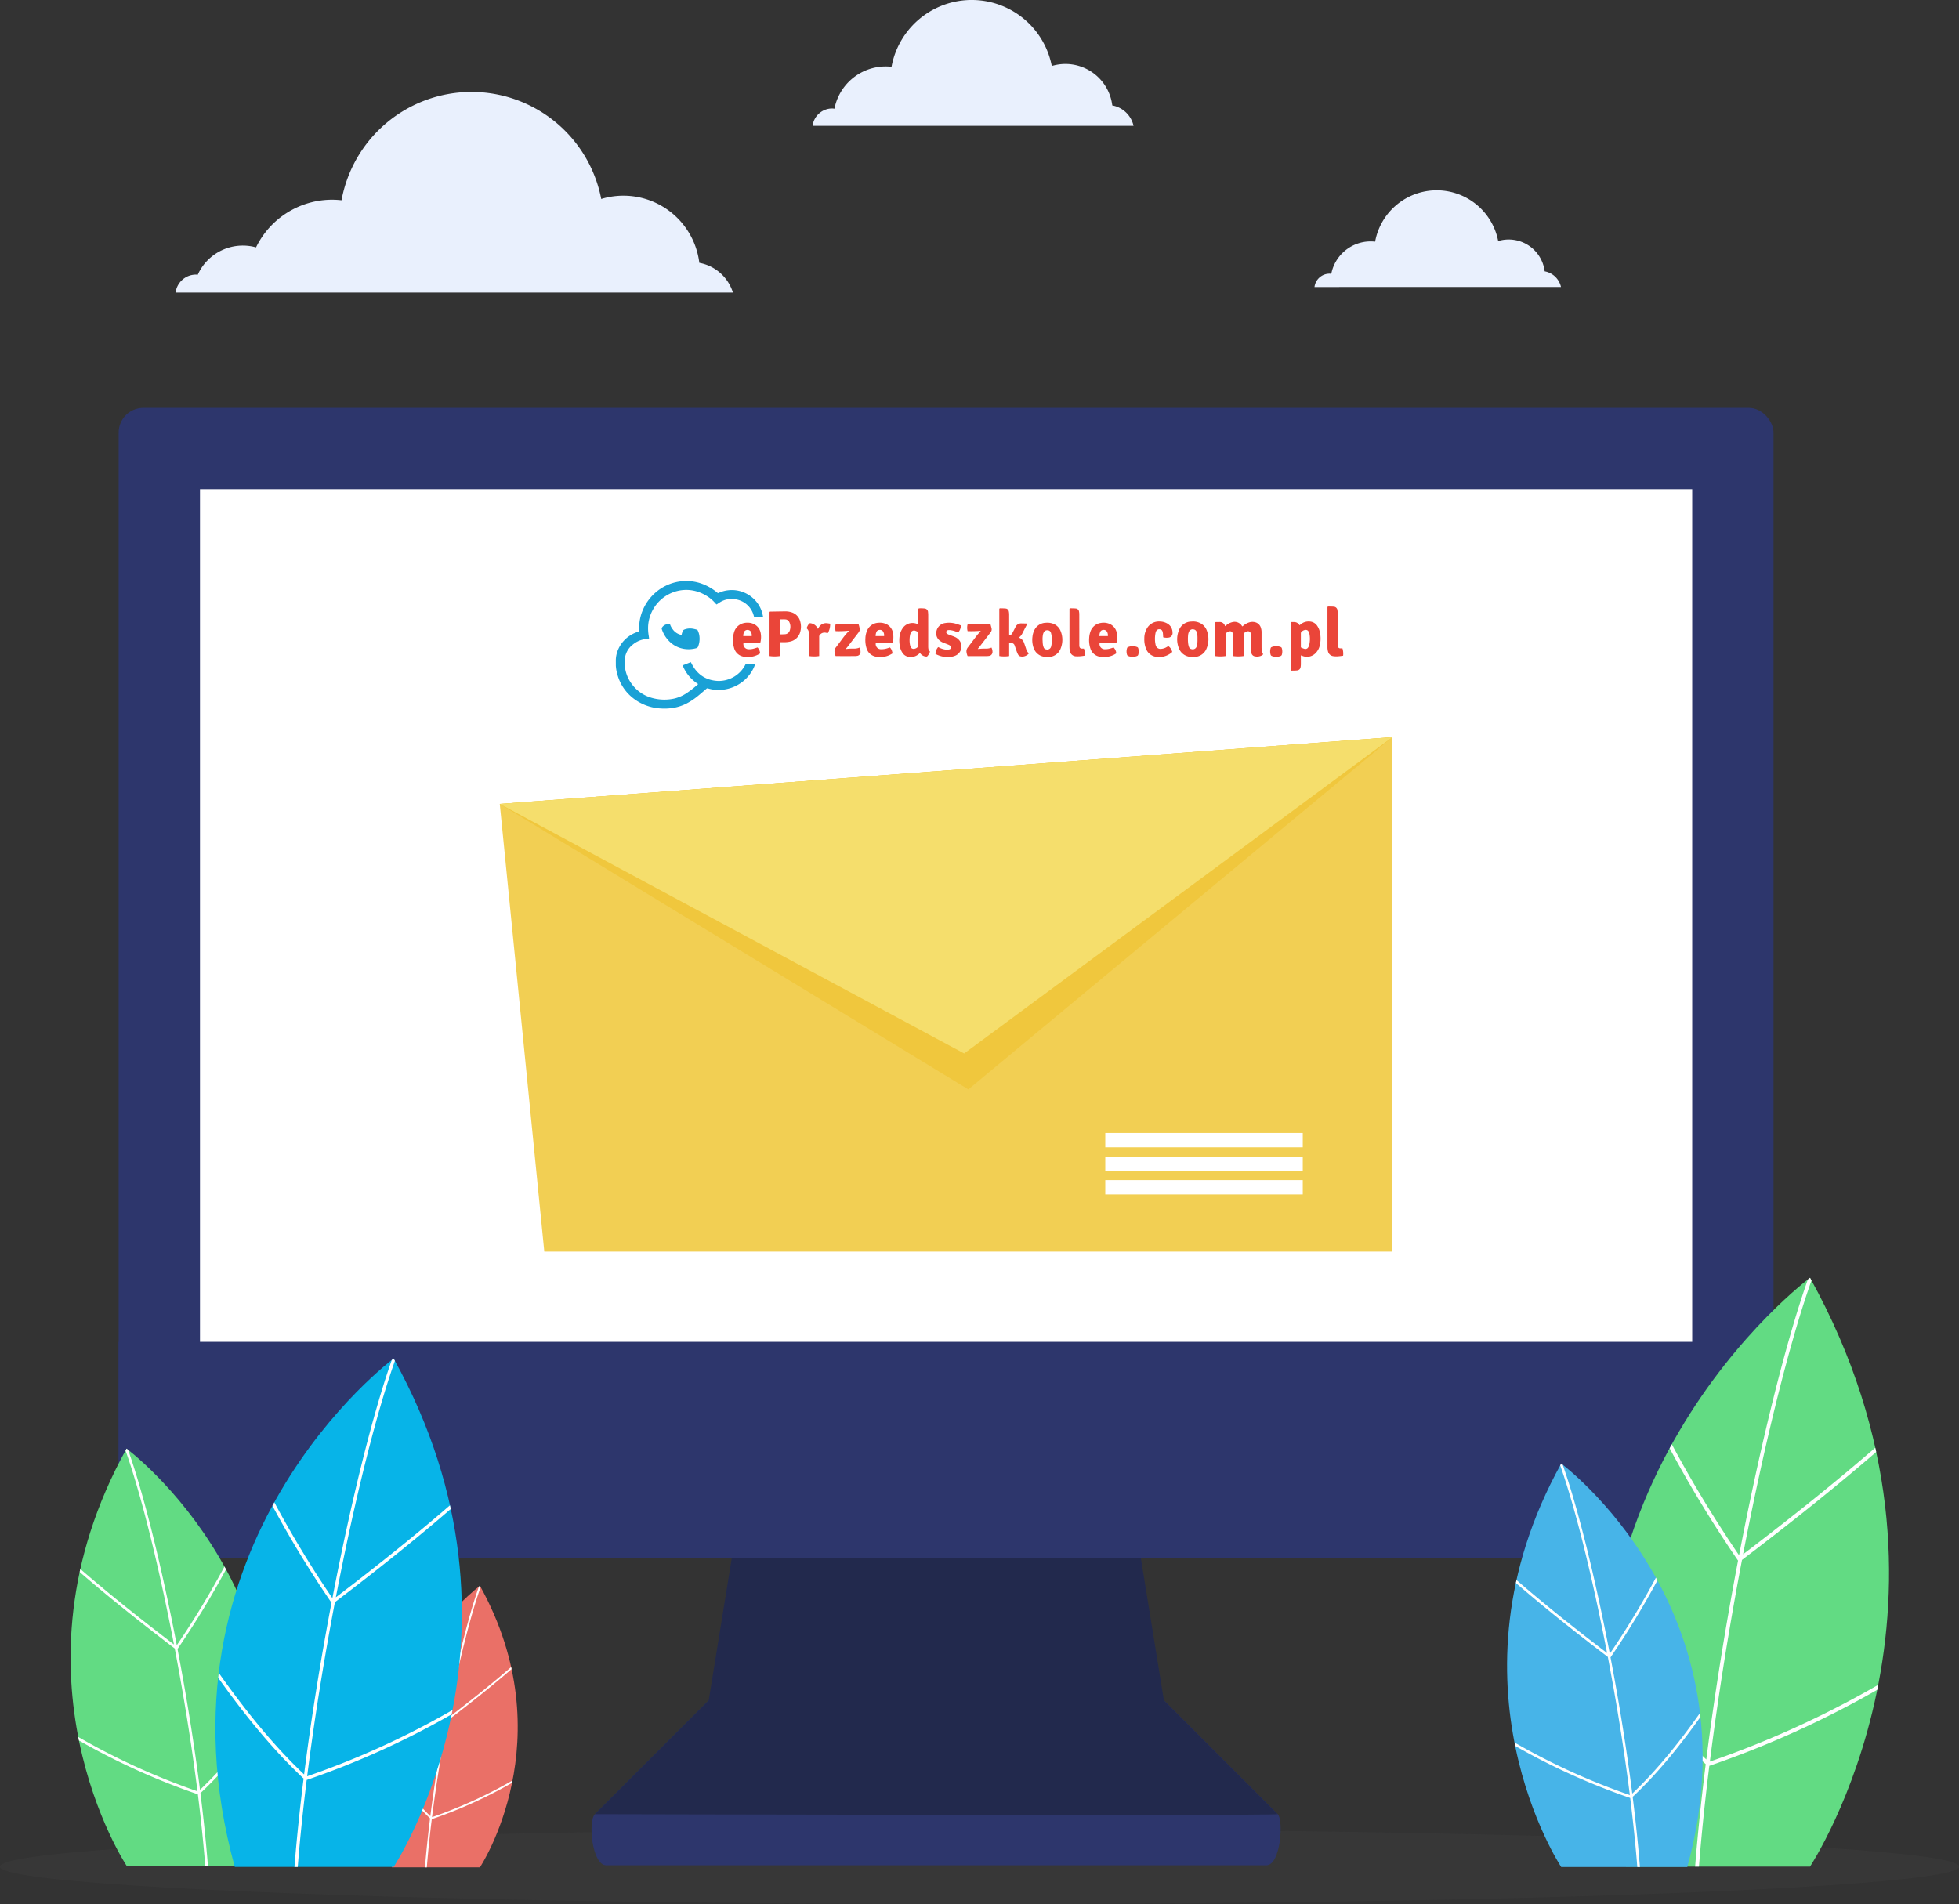
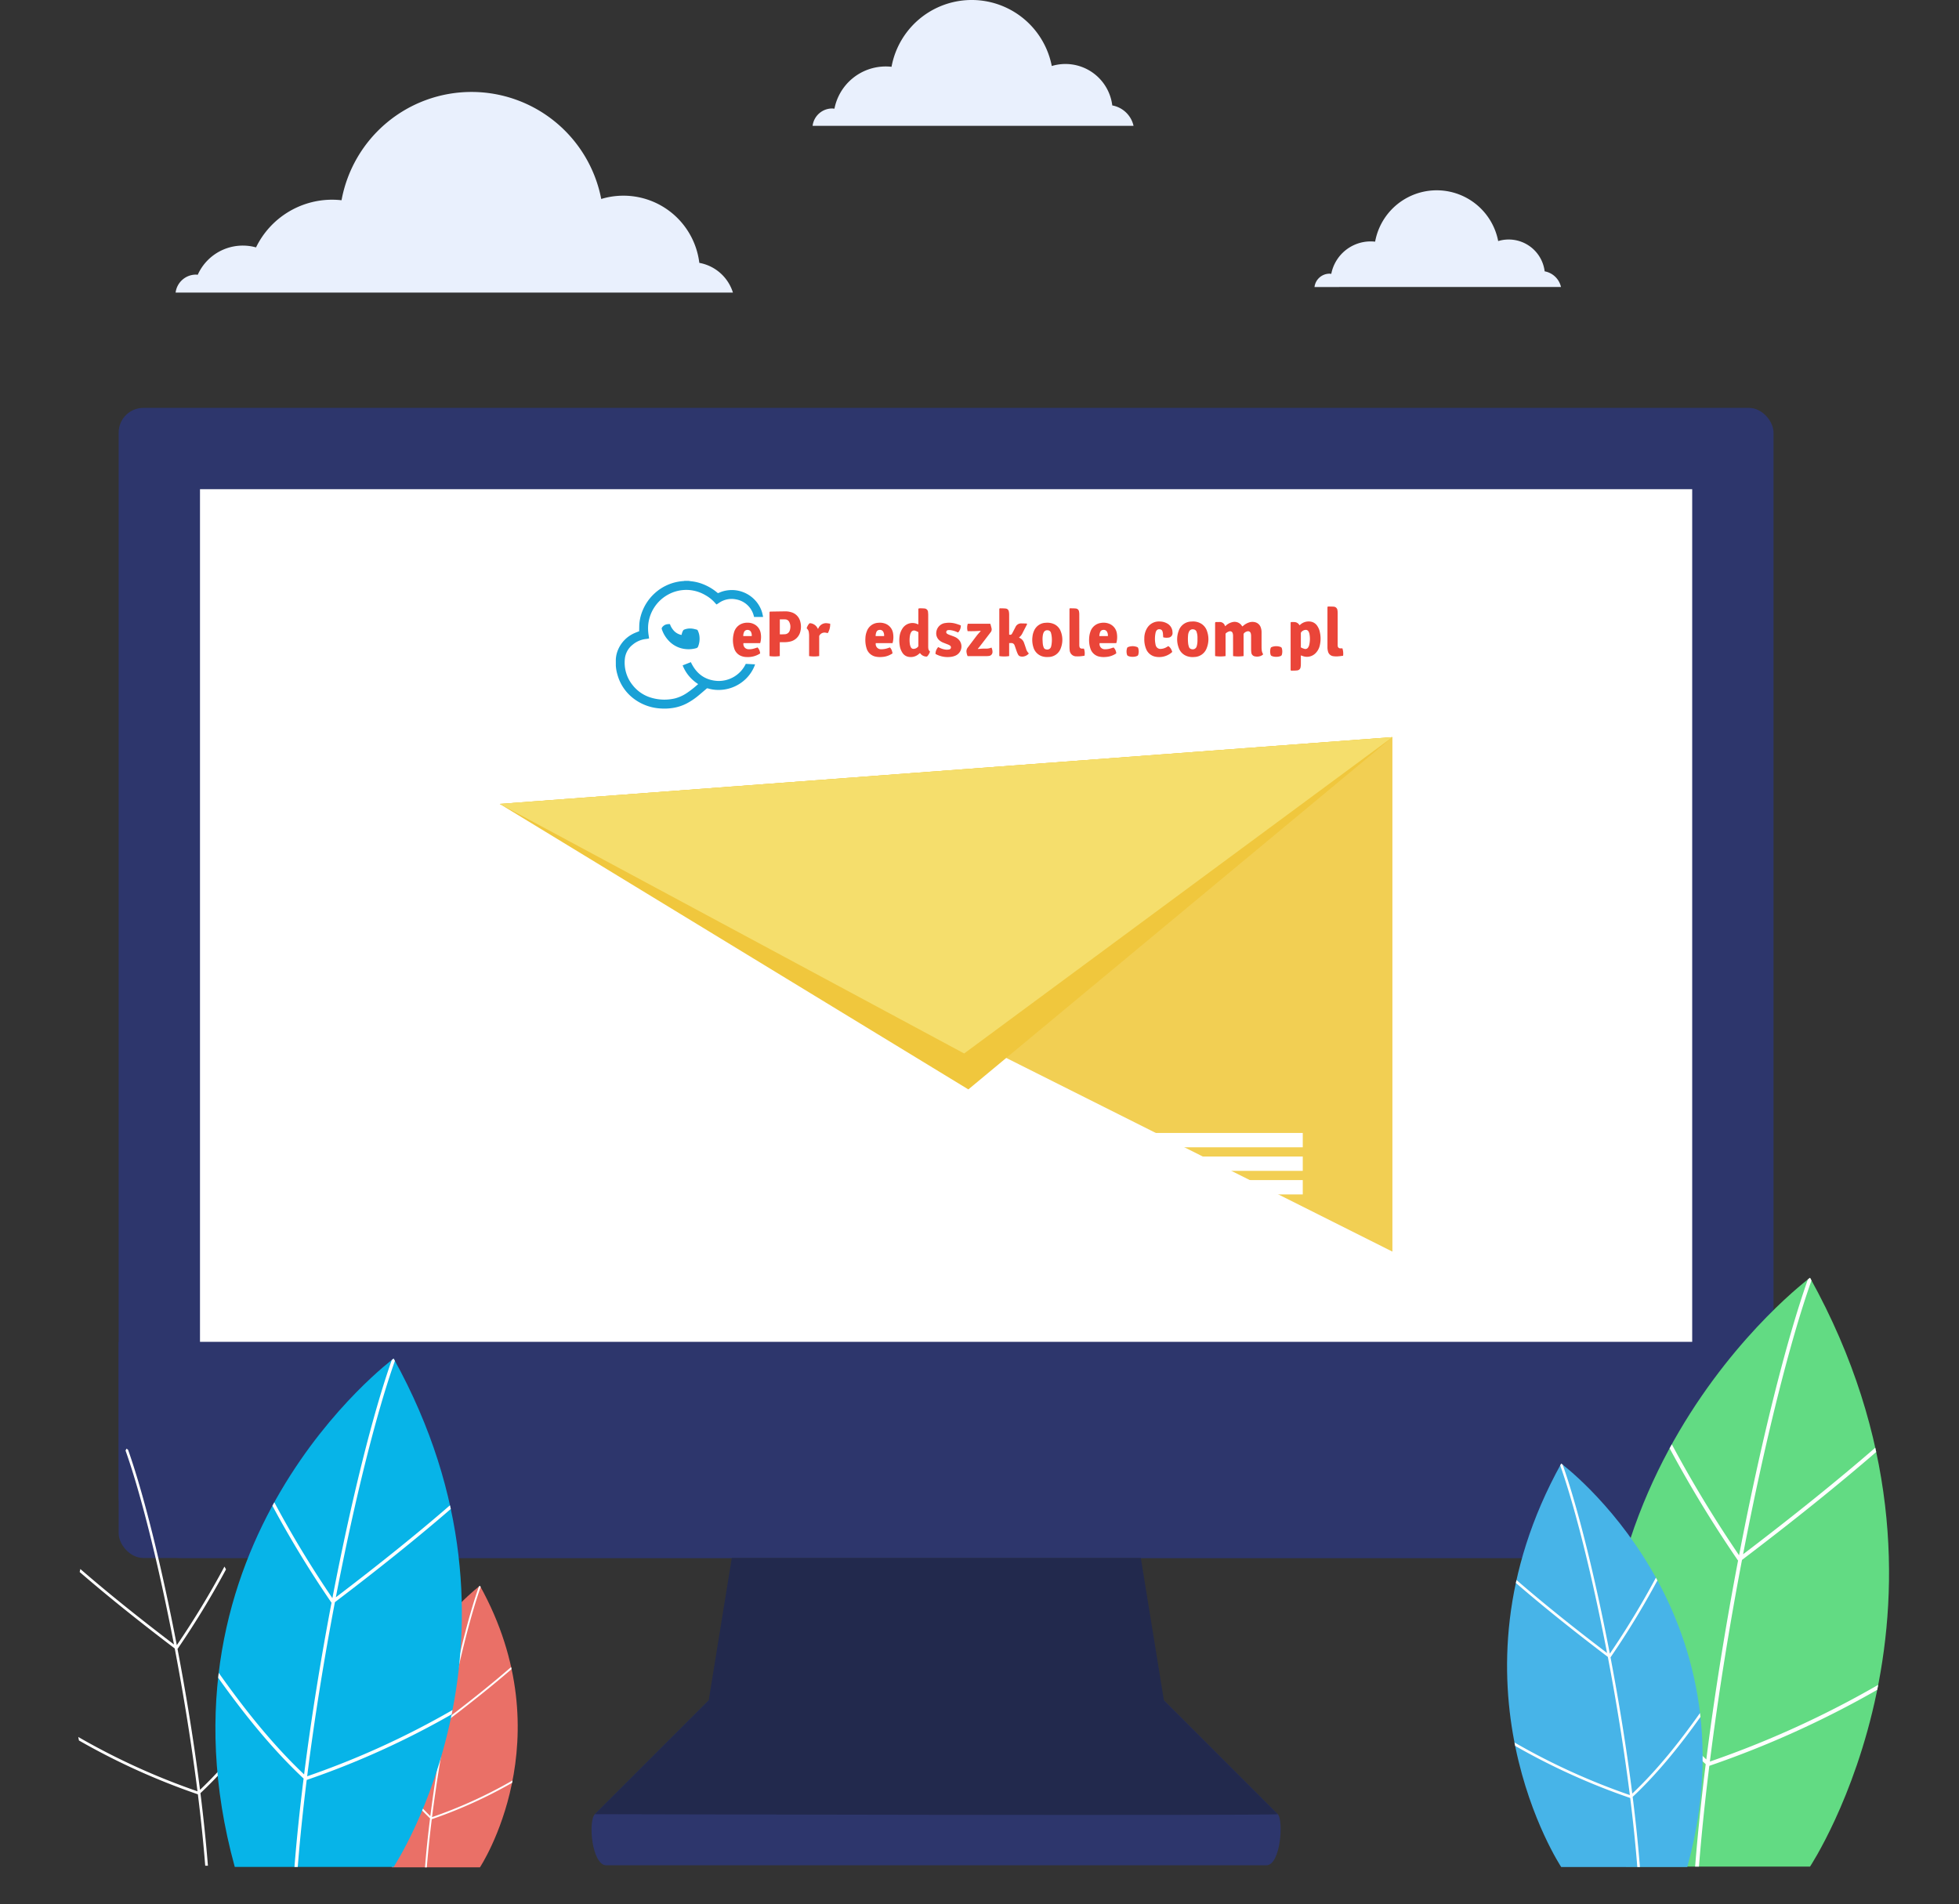
<svg xmlns="http://www.w3.org/2000/svg" width="654" height="635.71" viewBox="0 0 654 635.71">
  <rect x="0" y="0" width="654" height="635.71" fill="#333333" stroke="none" />
  <defs>
    <style> .cls-1 { fill: #636363; opacity: 0.11; } .cls-2 { fill: #2d366c; } .cls-3 { fill: #fff; } .cls-4 { fill: #22294d; } .cls-5 { fill: #f2cf53; } .cls-6 { fill: #f0c73d; } .cls-7 { fill: #f5de6c; } .cls-8 { fill: #62db83; } .cls-9 { fill: #47b4e8; } .cls-10 { fill: #ea7067; } .cls-11 { fill: #07b4e8; } .cls-12 { fill: #e9f0fd; } .cls-13 { fill: #1aa1d6; } .cls-14 { fill: #ea4438; } .cls-15 { fill: #ea4539; } .cls-16 { fill: #ea4639; } </style>
  </defs>
  <g id="Group_3366" data-name="Group 3366" transform="translate(-788 -12199.29)">
-     <ellipse id="Ellipse_1439" data-name="Ellipse 1439" class="cls-1" cx="327" cy="12.5" rx="327" ry="12.5" transform="translate(788 12810)" />
    <g id="Group_3363" data-name="Group 3363" transform="translate(381.983 12082.254)">
      <g id="Group_24" data-name="Group 24" transform="translate(445.631 253.211)">
        <g id="Group_22" data-name="Group 22">
          <rect id="Rectangle_491" data-name="Rectangle 491" class="cls-2" width="552.467" height="383.984" rx="8.259" />
          <rect id="Rectangle_492" data-name="Rectangle 492" class="cls-3" width="329.678" height="498.163" transform="translate(525.315 27.152) rotate(90)" />
          <path id="Path_2616" data-name="Path 2616" class="cls-2" d="M413.095,292.09v51.025a21.137,21.137,0,0,0,21.136,21.136H944.425a21.137,21.137,0,0,0,21.136-21.136V292.09Z" transform="translate(-413.094 19.732)" />
        </g>
        <g id="Group_23" data-name="Group 23" transform="translate(157.86 383.984)">
          <path id="Path_2617" data-name="Path 2617" class="cls-2" d="M703.874,376.871l-38.012-38.012H513.908L475.9,376.871c-2.334,2.334-.99,17.062,3.808,17.062H700.069C704.865,393.933,705.855,378.852,703.874,376.871Z" transform="translate(-474.778 -291.33)" />
          <path id="Path_2618" data-name="Path 2618" class="cls-4" d="M665.181,367.816l-7.7-47.529H520.925l-7.7,47.529-38.012,38.012s226.151.568,227.978,0Z" transform="translate(-474.097 -320.287)" />
        </g>
      </g>
      <g id="Group_27" data-name="Group 27" transform="translate(572.864 363.145)">
        <g id="Group_25" data-name="Group 25">
-           <path id="Path_2619" data-name="Path 2619" class="cls-5" d="M760.813,384.972H477.673L462.811,235.5l298-22.294Z" transform="translate(-462.811 -213.203)" />
+           <path id="Path_2619" data-name="Path 2619" class="cls-5" d="M760.813,384.972L462.811,235.5l298-22.294Z" transform="translate(-462.811 -213.203)" />
          <path id="Path_2620" data-name="Path 2620" class="cls-6" d="M619.243,330.813,462.811,235.5l298-22.294Z" transform="translate(-462.811 -213.203)" />
          <path id="Path_2621" data-name="Path 2621" class="cls-7" d="M760.813,213.2,617.841,318.818,462.811,235.5" transform="translate(-462.811 -213.203)" />
        </g>
        <g id="Group_26" data-name="Group 26" transform="translate(202.144 132.15)">
          <rect id="Rectangle_493" data-name="Rectangle 493" class="cls-3" width="65.928" height="4.789" transform="translate(0 7.868)" />
          <rect id="Rectangle_494" data-name="Rectangle 494" class="cls-3" width="65.928" height="4.789" />
          <rect id="Rectangle_495" data-name="Rectangle 495" class="cls-3" width="65.928" height="4.789" transform="translate(0 15.735)" />
        </g>
      </g>
      <g id="Group_30" data-name="Group 30" transform="translate(894.483 500.086)">
        <g id="Group_28" data-name="Group 28" transform="translate(46.88 43.56)">
          <path id="Path_2622" data-name="Path 2622" class="cls-8" d="M671.247,463.3s59.353-89.5,0-196.591c0,0-95.938,71.056-61.433,196.591Z" transform="translate(-602.326 -266.712)" />
          <path id="Path_2623" data-name="Path 2623" class="cls-3" d="M602.837,390.157c.071-.636.139-1.274.214-1.908,10,14.142,20.86,27.77,33.008,39.286,2.785-21.977,6.481-44.772,10.616-66.47l-.048.034a408.737,408.737,0,0,1-22.816-37.46c.244-.447.489-.89.732-1.333A407.775,407.775,0,0,0,647,359.365c7.209-37.531,15.7-71.579,22.967-92.1.462-.361.718-.552.718-.552.168.3.321.6.487.9-7.22,20.3-15.653,54.087-22.837,91.415,16.94-12.891,31.541-24.659,44.126-35.571.1.472.216.947.317,1.419-12.771,11.048-27.587,22.963-44.8,36.035-4.189,21.964-7.931,45.075-10.731,67.328a324.647,324.647,0,0,0,56.2-25.618c-.107.556-.218,1.11-.33,1.66a325.308,325.308,0,0,1-56.049,25.377c-1.436,11.554-2.615,22.86-3.463,33.642h-1.278c.865-10.95,2.067-22.443,3.534-34.188C623.7,417.712,612.833,404.2,602.837,390.157Z" transform="translate(-601.765 -266.712)" />
        </g>
        <g id="Group_29" data-name="Group 29" transform="translate(14.66 105.595)">
          <path id="Path_2624" data-name="Path 2624" class="cls-9" d="M606.556,439.766s-40.666-61.326,0-134.694c0,0,65.731,48.683,42.091,134.694Z" transform="translate(-588.483 -305.072)" />
          <path id="Path_2625" data-name="Path 2625" class="cls-3" d="M651.583,389.65c-.049-.438-.095-.874-.149-1.308-6.848,9.69-14.291,19.025-22.615,26.916-1.907-15.058-4.44-30.676-7.272-45.542l.034.024a280.027,280.027,0,0,0,15.63-25.666c-.166-.307-.334-.611-.5-.913a279.277,279.277,0,0,1-15.387,25.391c-4.939-25.715-10.752-49.044-15.735-63.1-.317-.248-.492-.378-.492-.378-.115.207-.222.412-.334.619,4.946,13.906,10.725,37.059,15.647,62.633-11.607-8.833-21.612-16.894-30.233-24.371-.073.324-.149.648-.217.972,8.75,7.569,18.9,15.733,30.7,24.688,2.869,15.051,5.433,30.883,7.352,46.131A222.386,222.386,0,0,1,589.5,398.191c.076.38.151.76.227,1.137a222.933,222.933,0,0,0,38.4,17.386c.984,7.917,1.79,15.664,2.372,23.051h.874c-.592-7.5-1.415-15.377-2.421-23.424C637.289,408.53,644.732,399.275,651.583,389.65Z" transform="translate(-587.022 -305.072)" />
        </g>
      </g>
      <g id="Group_33" data-name="Group 33" transform="translate(392.227 524.826)">
        <g id="Group_31" data-name="Group 31" transform="translate(37.354 75.861)">
-           <path id="Path_2626" data-name="Path 2626" class="cls-8" d="M410.913,415.629s-42.042-63.4,0-139.25c0,0,67.956,50.329,43.514,139.25Z" transform="translate(-392.227 -276.379)" />
          <path id="Path_2627" data-name="Path 2627" class="cls-3" d="M457.954,363.818c-.05-.451-.1-.9-.151-1.353-7.08,10.018-14.775,19.671-23.381,27.827-1.973-15.566-4.59-31.713-7.52-47.081l.035.025A289.627,289.627,0,0,0,443.1,316.7c-.172-.317-.346-.63-.521-.943a288.289,288.289,0,0,1-15.906,26.25c-5.107-26.585-11.117-50.7-16.269-65.239-.326-.255-.507-.39-.507-.39-.119.214-.229.426-.345.64,5.114,14.376,11.087,38.312,16.176,64.751-12-9.131-22.341-17.466-31.257-25.194-.073.333-.152.67-.224,1,9.046,7.826,19.54,16.266,31.734,25.524,2.967,15.56,5.618,31.928,7.6,47.691a229.794,229.794,0,0,1-39.809-18.147q.114.592.234,1.177a230.307,230.307,0,0,0,39.7,17.975c1.018,8.184,1.852,16.193,2.453,23.83h.9c-.612-7.755-1.464-15.9-2.5-24.216C443.177,383.336,450.874,373.768,457.954,363.818Z" transform="translate(-391.211 -276.379)" />
        </g>
        <g id="Group_3364" data-name="Group 3364" transform="translate(141.055 121.649)">
          <path id="Path_2628" data-name="Path 2628" class="cls-10" d="M459.914,393.184s28.384-42.8,0-94.01c0,0-45.879,33.978-29.378,94.01Z" transform="translate(-426.956 -299.174)" />
          <path id="Path_2629" data-name="Path 2629" class="cls-3" d="M427.29,358.205c.034-.3.066-.61.1-.912a126.105,126.105,0,0,0,15.785,18.787c1.332-10.509,3.1-21.41,5.077-31.786l-.023.015A194.88,194.88,0,0,1,437.32,326.4c.115-.215.232-.425.35-.637a195.009,195.009,0,0,0,10.738,17.722c3.448-17.948,7.5-34.231,10.984-44.045.221-.172.342-.263.342-.263.08.144.154.287.234.432-3.453,9.706-7.486,25.865-10.921,43.716,8.1-6.165,15.083-11.792,21.1-17.011.049.226.1.453.151.679-6.107,5.282-13.191,10.981-21.424,17.232-2,10.5-3.792,21.555-5.132,32.2a155.132,155.132,0,0,0,26.877-12.251c-.052.266-.1.531-.158.794a155.5,155.5,0,0,1-26.8,12.136c-.687,5.525-1.25,10.932-1.656,16.088h-.611c.413-5.236.989-10.732,1.69-16.349A123.916,123.916,0,0,1,427.29,358.205Z" transform="translate(-426.776 -299.174)" />
        </g>
        <g id="Group_32" data-name="Group 32" transform="translate(85.701 45.787)">
          <path id="Path_2628-2" data-name="Path 2628" class="cls-11" d="M486.462,468.909s51.246-77.279,0-169.735c0,0-82.833,61.346-53.041,169.735Z" transform="translate(-426.956 -299.174)" />
          <path id="Path_2629-2" data-name="Path 2629" class="cls-3" d="M427.29,405.754c.061-.549.119-1.1.183-1.647,8.633,12.211,18.009,23.975,28.5,33.919,2.4-18.974,5.6-38.656,9.166-57.389l-.042.028a351.868,351.868,0,0,1-19.7-32.341c.208-.388.419-.768.632-1.151a352.084,352.084,0,0,0,19.388,32c6.226-32.405,13.55-61.8,19.831-79.522.4-.311.618-.474.618-.474.144.261.277.519.422.779-6.234,17.524-13.517,46.7-19.718,78.929,14.626-11.132,27.233-21.29,38.1-30.713.089.408.186.818.272,1.226-11.026,9.537-23.816,19.826-38.681,31.113-3.616,18.963-6.847,38.917-9.265,58.13a280.084,280.084,0,0,0,48.526-22.119c-.094.48-.189.96-.286,1.434a280.761,280.761,0,0,1-48.393,21.911c-1.24,9.975-2.257,19.737-2.989,29.047h-1.1c.746-9.454,1.786-19.377,3.051-29.518C445.3,429.546,435.92,417.885,427.29,405.754Z" transform="translate(-426.362 -299.174)" />
        </g>
      </g>
      <path id="Path_2630" data-name="Path 2630" class="cls-12" d="M606.58,196a14.444,14.444,0,0,0-11.219-9.912,25.528,25.528,0,0,0-32.745-21.331,44.114,44.114,0,0,0-86.7.425A28.707,28.707,0,0,0,472.79,165a28.277,28.277,0,0,0-25.42,15.923,16.489,16.489,0,0,0-19.46,9.144c-.2-.018-.386-.059-.589-.059a6.868,6.868,0,0,0-6.8,5.991Z" transform="translate(44.12 18.71)" />
      <path id="Path_2631" data-name="Path 2631" class="cls-12" d="M651.381,174.138a6.838,6.838,0,0,0-5.451-5.231A12.1,12.1,0,0,0,630.413,158.8a20.9,20.9,0,0,0-41.083.2,14.144,14.144,0,0,0-1.482-.084,13.411,13.411,0,0,0-13.157,10.833,4.817,4.817,0,0,0-.578-.059,5.071,5.071,0,0,0-5.024,4.45Z" transform="translate(275.763 38.72)" />
      <path id="Path_2632" data-name="Path 2632" class="cls-12" d="M610.764,159.05a8.9,8.9,0,0,0-7.1-6.813,15.755,15.755,0,0,0-20.2-13.162,27.22,27.22,0,0,0-53.495.264,17.086,17.086,0,0,0-1.927-.113,17.46,17.46,0,0,0-17.131,14.1,6.679,6.679,0,0,0-.755-.074,6.6,6.6,0,0,0-6.539,5.794Z" transform="translate(173.68)" />
    </g>
    <g id="Group_3367" data-name="Group 3367" transform="translate(989.977 12394.863)">
      <path id="Path_20616" data-name="Path 20616" class="cls-13" d="M27.945-1.632c.3.043.6.1.9.128a14.925,14.925,0,0,1,4.206,1.1A16.973,16.973,0,0,1,37.489,2.3.4.4,0,0,0,38,2.362,9.972,9.972,0,0,1,41.1,1.5a10.433,10.433,0,0,1,4.991.615A10.582,10.582,0,0,1,49.4,4.13a10.387,10.387,0,0,1,2.963,4.511c.169.5.26,1.034.383,1.552a.927.927,0,0,1-.008.226H49.767c-.038-.149-.072-.313-.123-.474a7.44,7.44,0,0,0-5.93-5.407,7.336,7.336,0,0,0-5.686,1.2c-.255.168-.516.328-.8.509-.155-.164-.311-.312-.448-.475A12.125,12.125,0,0,0,33.5,3.127a12.671,12.671,0,0,0-3.966-1.51,12.239,12.239,0,0,0-3.356-.2,12.523,12.523,0,0,0-4.912,1.418A12.889,12.889,0,0,0,14.4,13.368a14.315,14.315,0,0,0,.2,3.357c.044.279.072.561.112.878-.321.052-.618.115-.918.147a8.385,8.385,0,0,0-4.581,1.937,6.88,6.88,0,0,0-2.588,4.721,11.936,11.936,0,0,0,2.6,8.765,12.26,12.26,0,0,0,6.465,4.273,15.331,15.331,0,0,0,7.713.146,12.873,12.873,0,0,0,3.836-1.736,31.317,31.317,0,0,0,3.243-2.494c.2-.169.392-.341.622-.541a13.383,13.383,0,0,1-3.082-2.705,12.8,12.8,0,0,1-2.1-3.544L28.66,25.5c1.815,3.852,4.72,6.055,9,6.274a10,10,0,0,0,9.335-5.705l3.11.165c-.062.176-.1.3-.149.426a12.563,12.563,0,0,1-2.976,4.448,13.029,13.029,0,0,1-9.919,3.642,11.474,11.474,0,0,1-2.677-.48.48.48,0,0,0-.52.111c-.842.73-1.688,1.455-2.545,2.167a22.451,22.451,0,0,1-4.033,2.733,15.082,15.082,0,0,1-4.613,1.506,18.04,18.04,0,0,1-4.115.175A16.315,16.315,0,0,1,9,37.217,14.961,14.961,0,0,1,4.17,29.735a13.429,13.429,0,0,1-.554-3.01l-.007-2.013a9.346,9.346,0,0,1,.567-2.9,10.532,10.532,0,0,1,5.738-6.037c.482-.222.985-.4,1.493-.6,0-.124,0-.249,0-.372.028-.841.007-1.686.1-2.519a14.9,14.9,0,0,1,1.179-4.322,15.917,15.917,0,0,1,3.747-5.311,15.717,15.717,0,0,1,9.783-4.226,2.246,2.246,0,0,0,.292-.057Z" />
      <path id="Path_20617" data-name="Path 20617" class="cls-14" d="M171.663,11.086l.316-.261a4.758,4.758,0,0,1,2.092-1.1,2.881,2.881,0,0,1,2.9.849c.157.175.282.38.436.592.1-.08.2-.152.3-.228A5.617,5.617,0,0,1,180,9.721a3.623,3.623,0,0,1,1.82.069,2.652,2.652,0,0,1,1.79,1.863,4.551,4.551,0,0,1,.221,1.478q-.005,2.476,0,4.951a9.233,9.233,0,0,0,.062,1.02,3.147,3.147,0,0,0,.481,1.357,2.341,2.341,0,0,1-1.007.611,3.228,3.228,0,0,1-1.651.1,1.416,1.416,0,0,1-1.3-1.325,6.8,6.8,0,0,1-.073-1.019c-.007-1.524,0-3.05-.008-4.574a3.373,3.373,0,0,0-.126-.837.912.912,0,0,0-1.069-.634,2.11,2.11,0,0,0-1.216.706.584.584,0,0,0-.095.375c-.007,1.24,0,2.48,0,3.722v3.467a12.745,12.745,0,0,1-3.493.009c-.006-.14-.015-.271-.015-.4,0-2.139,0-4.279-.006-6.418a2.839,2.839,0,0,0-.142-.868.872.872,0,0,0-1.059-.582,2.664,2.664,0,0,0-1.233.695.29.29,0,0,0-.067.181,2.029,2.029,0,0,0,0,.272v7.116a12.411,12.411,0,0,1-3.473,0c-.008-.12-.021-.22-.021-.318q0-5.309,0-10.619c0-.369.131-.456.432-.441.34.018.683,0,1.024,0a1.785,1.785,0,0,1,1.793,1.162C171.583,10.91,171.612,10.971,171.663,11.086Z" transform="translate(35.357 2.419)" />
      <path id="Path_20618" data-name="Path 20618" class="cls-15" d="M192.492,20.845v.435c0,.854.009,1.708,0,2.561a5.262,5.262,0,0,1-.094.947,1.256,1.256,0,0,1-1.164,1.08c-.621.067-1.249.06-1.873.072a.262.262,0,0,1-.284-.273,2.565,2.565,0,0,1,0-.273V10.234c0-.079,0-.159,0-.238.013-.193.083-.279.265-.283a9.333,9.333,0,0,1,1.091.01,1.967,1.967,0,0,1,1.482.868c.044.062.09.124.148.2l.243-.21a4.184,4.184,0,0,1,3.525-1A3.2,3.2,0,0,1,198,11.054a5.568,5.568,0,0,1,.849,2.105,9.841,9.841,0,0,1-.024,4.3,5.328,5.328,0,0,1-1.486,2.717,4.028,4.028,0,0,1-4.247.881C192.91,20.995,192.731,20.928,192.492,20.845Zm0-5.159c0,.749.006,1.5,0,2.251a.334.334,0,0,0,.226.369,9.223,9.223,0,0,0,.985.362,1.072,1.072,0,0,0,1.235-.5,2.687,2.687,0,0,0,.339-.775,9,9,0,0,0,.092-3.651,2.325,2.325,0,0,0-.361-.947,1.026,1.026,0,0,0-1-.459,2.035,2.035,0,0,0-1.353.711.575.575,0,0,0-.165.428C192.5,14.208,192.492,14.947,192.492,15.686Z" transform="translate(39.814 2.396)" />
      <path id="Path_20619" data-name="Path 20619" class="cls-15" d="M87.886,11.282V6.4a.837.837,0,0,1,.016-.3c.033-.078.131-.183.2-.183a14.1,14.1,0,0,1,1.771.04,1.266,1.266,0,0,1,1.245,1.3,7.418,7.418,0,0,1,.056.884q.005,5.257,0,10.512a4.816,4.816,0,0,0,.046.713,1.369,1.369,0,0,0,.422.837.245.245,0,0,1,.072.3,4.042,4.042,0,0,1-.779,1.351.489.489,0,0,1-.452.168A2.622,2.622,0,0,1,88.554,21a1.582,1.582,0,0,0-.113-.126c-.006-.006-.019-.006-.052-.015-.108.095-.225.2-.345.3a4.059,4.059,0,0,1-3.531.933,2.975,2.975,0,0,1-1.943-1.335,5.893,5.893,0,0,1-.917-2.508,10.13,10.13,0,0,1-.019-3.124,6.1,6.1,0,0,1,.92-2.439,3.963,3.963,0,0,1,4.934-1.555C87.6,11.176,87.714,11.218,87.886,11.282Zm.008,4.956c0-.717,0-1.432,0-2.149a.318.318,0,0,0-.2-.349,9.421,9.421,0,0,0-.879-.361,1.115,1.115,0,0,0-1.384.584,2.967,2.967,0,0,0-.3.793,8.96,8.96,0,0,0-.063,3.219,3.252,3.252,0,0,0,.316.928.949.949,0,0,0,.945.544,1.983,1.983,0,0,0,1.381-.646.575.575,0,0,0,.186-.451C87.888,17.647,87.895,16.943,87.895,16.238Z" transform="translate(16.726 1.617)" />
      <path id="Path_20620" data-name="Path 20620" class="cls-15" d="M49.28,17.04v4.635a12.164,12.164,0,0,1-3.406.007c-.007-.117-.018-.2-.018-.293V7.26c0-.389.039-.435.389-.441q2.421-.04,4.843-.077a6.518,6.518,0,0,1,1.952.272,4.293,4.293,0,0,1,3.1,3.233,6.344,6.344,0,0,1,0,3.241,4.462,4.462,0,0,1-3.5,3.359,8.326,8.326,0,0,1-1.827.191C50.316,17.047,49.817,17.04,49.28,17.04Zm.015-2.613c.6-.016,1.155,0,1.709-.05a1.751,1.751,0,0,0,1.6-1.235,3.426,3.426,0,0,0,.181-.794,3.463,3.463,0,0,0-.327-2.022,1.523,1.523,0,0,0-1.217-.89c-.639-.056-1.288-.013-1.947-.013Z" transform="translate(9.069 1.798)" />
      <path id="Path_20621" data-name="Path 20621" class="cls-15" d="M112.3,14.7c.562.107.781.011,1.019-.441.361-.684.725-1.367,1.07-2.058a2.066,2.066,0,0,1,2.082-1.252c.443.017.888.016,1.331.026a1.853,1.853,0,0,1,.272.022c.2.035.249.129.158.311-.2.407-.414.809-.623,1.213-.287.556-.578,1.109-.86,1.668a3.871,3.871,0,0,1-1.08,1.388.59.59,0,0,0-.075.1c.073.043.136.086.2.118a2.759,2.759,0,0,1,1.469,1.628c.233.641.446,1.289.664,1.935a3.477,3.477,0,0,0,.945,1.616,2.883,2.883,0,0,1-1.543.971,2.541,2.541,0,0,1-1.249.019,1.134,1.134,0,0,1-.757-.541,6.008,6.008,0,0,1-.394-.828c-.242-.65-.46-1.308-.69-1.963-.034-.1-.069-.192-.107-.287a1.115,1.115,0,0,0-1.221-.832c-.191,0-.381,0-.615,0v4.346a10.833,10.833,0,0,1-3.274,0c-.007-.123-.017-.222-.017-.322q0-7.58,0-15.158a1.567,1.567,0,0,1,.006-.239.246.246,0,0,1,.249-.234c.624.015,1.252.006,1.871.073a1.17,1.17,0,0,1,1.068,1.04,5.284,5.284,0,0,1,.094.947c.007,2.105,0,4.211,0,6.316Z" transform="translate(22.627 1.617)" />
      <path id="Path_20622" data-name="Path 20622" class="cls-15" d="M163.094,9.52a5.276,5.276,0,0,1,2.947.821,4.591,4.591,0,0,1,1.85,2.5,8.071,8.071,0,0,1-.145,5.608,4.506,4.506,0,0,1-4.118,2.935,5.634,5.634,0,0,1-2.548-.317,4.482,4.482,0,0,1-2.674-2.749,8.042,8.042,0,0,1,0-5.676,4.5,4.5,0,0,1,4.21-3.093Zm1.574,5.973c0-.3.017-.592,0-.885a5.775,5.775,0,0,0-.277-1.573,1.187,1.187,0,0,0-.937-.851,1.339,1.339,0,0,0-1.629.8,3.184,3.184,0,0,0-.288,1.115,13.409,13.409,0,0,0,.021,2.757,5.15,5.15,0,0,0,.271,1.155,1.087,1.087,0,0,0,.892.757,1.356,1.356,0,0,0,1.708-1.013c.021-.077.045-.152.064-.23A7.7,7.7,0,0,0,164.668,15.493Z" transform="translate(33.12 2.394)" />
      <path id="Path_20623" data-name="Path 20623" class="cls-15" d="M122.964,9.862a5.542,5.542,0,0,1,2.431.493,4.287,4.287,0,0,1,2.2,2.452,7.717,7.717,0,0,1-.01,5.573,4.372,4.372,0,0,1-4.136,2.931,5.444,5.444,0,0,1-2.123-.242,4.448,4.448,0,0,1-2.867-2.942,8.191,8.191,0,0,1-.31-3.707,6.181,6.181,0,0,1,.6-2.05A4.359,4.359,0,0,1,122.5,9.892C122.681,9.877,122.862,9.868,122.964,9.862ZM121.5,15.524c.032.509.036,1.023.1,1.528a4.744,4.744,0,0,0,.285,1.079.983.983,0,0,0,.822.641,1.311,1.311,0,0,0,1.67-1.053c.036-.131.064-.265.09-.4a10.041,10.041,0,0,0,.108-2.615,7.815,7.815,0,0,0-.262-1.436,1.144,1.144,0,0,0-1.127-.878,1.227,1.227,0,0,0-1.256.641,3.038,3.038,0,0,0-.264.661A7.583,7.583,0,0,0,121.5,15.524Z" transform="translate(24.572 2.467)" />
      <path id="Path_20624" data-name="Path 20624" class="cls-15" d="M44.877,16.677H39.31a1.732,1.732,0,0,0,1.557,2.036,5.547,5.547,0,0,0,2.054-.245c.36-.106.714-.225,1.09-.344a2.833,2.833,0,0,1,.777,1.438c.152.618.182.511-.346.824a7.319,7.319,0,0,1-3.962.939,5.1,5.1,0,0,1-2.245-.491,3.955,3.955,0,0,1-2.069-2.587,9.171,9.171,0,0,1-.03-5.049,4.364,4.364,0,0,1,2.331-2.879,5.046,5.046,0,0,1,2.355-.456,4.57,4.57,0,0,1,2.451.731,4.07,4.07,0,0,1,1.781,2.684,7.33,7.33,0,0,1-.12,3.278A.782.782,0,0,1,44.877,16.677Zm-2.806-2.346a2.467,2.467,0,0,0-.375-1.6,1.361,1.361,0,0,0-2.01-.051,2.854,2.854,0,0,0-.434,1.647Z" transform="translate(6.91 2.467)" />
      <path id="Path_20625" data-name="Path 20625" class="cls-15" d="M142.729,16.683h-5.536a1.729,1.729,0,0,0,1.575,2.039,6.074,6.074,0,0,0,2.021-.247c.36-.1.714-.226,1.07-.34a2.983,2.983,0,0,1,.893,1.953c-.068.051-.145.115-.228.169a6.8,6.8,0,0,1-3.212,1.039,7.325,7.325,0,0,1-2.073-.08,3.971,3.971,0,0,1-3.144-2.81,9.115,9.115,0,0,1-.381-3.5,7.21,7.21,0,0,1,.373-1.936,4.284,4.284,0,0,1,3.533-3.029,5.085,5.085,0,0,1,2.527.177,4.1,4.1,0,0,1,2.808,3.316,7.521,7.521,0,0,1-.084,2.881,2.2,2.2,0,0,1-.072.262A.569.569,0,0,1,142.729,16.683Zm-2.777-2.353a2.419,2.419,0,0,0-.33-1.52,1.249,1.249,0,0,0-1.246-.536,1.1,1.1,0,0,0-.983.679,3.736,3.736,0,0,0-.282,1.376Z" transform="translate(27.925 2.466)" />
      <path id="Path_20626" data-name="Path 20626" class="cls-15" d="M81.276,16.678h-5.6a1.726,1.726,0,0,0,1.6,2.042,6.636,6.636,0,0,0,2.445-.375c.216-.069.43-.147.662-.227a2.679,2.679,0,0,1,.711,1.222c.242.9.3.706-.469,1.144a6.68,6.68,0,0,1-2.965.82,6.854,6.854,0,0,1-2.2-.154,3.981,3.981,0,0,1-2.89-2.824,9.351,9.351,0,0,1-.362-3.271,6.987,6.987,0,0,1,.5-2.392A4.265,4.265,0,0,1,76.54,9.887a5.067,5.067,0,0,1,1.925.169,4.067,4.067,0,0,1,2.974,3.323A7.433,7.433,0,0,1,81.276,16.678Zm-2.834-2.347a2.414,2.414,0,0,0-.294-1.477,1.246,1.246,0,0,0-1.286-.581,1.116,1.116,0,0,0-1,.749,3.513,3.513,0,0,0-.238,1.308Z" transform="translate(14.723 2.468)" />
      <path id="Path_20627" data-name="Path 20627" class="cls-15" d="M155.164,14.8c-.029-.446-.045-.866-.087-1.284a3.285,3.285,0,0,0-.146-.663.965.965,0,0,0-.9-.72,1.087,1.087,0,0,0-1.147.5,2.369,2.369,0,0,0-.271.694,9.7,9.7,0,0,0-.17,2.748c.027.384.1.764.163,1.145a1.522,1.522,0,0,0,.074.261,1.6,1.6,0,0,0,1.766,1.192,4.131,4.131,0,0,0,1.838-.576c.2-.112.389-.232.592-.352a2.875,2.875,0,0,1,1.07,1.307c.307.713.34.594-.248,1.06a6.454,6.454,0,0,1-5.228,1.15,4.194,4.194,0,0,1-3-2.545,8.32,8.32,0,0,1-.606-3.535,6.454,6.454,0,0,1,.876-3.357,4.59,4.59,0,0,1,4.352-2.291,4.977,4.977,0,0,1,2.29.593,3.4,3.4,0,0,1,1.889,3.029,1.506,1.506,0,0,1-1.447,1.762A4.2,4.2,0,0,1,155.164,14.8Z" transform="translate(31.183 2.397)" />
      <path id="Path_20628" data-name="Path 20628" class="cls-13" d="M22.867,13.851a4.283,4.283,0,0,1,.479-1.424.785.785,0,0,1,.4-.347,5.288,5.288,0,0,1,2.846-.293c.447.062.883.2,1.324.3a.528.528,0,0,1,.36.33,6.019,6.019,0,0,1,.584,2.467,6.873,6.873,0,0,1-.481,2.834.876.876,0,0,1-.616.565,9.463,9.463,0,0,1-3.712.288A8.9,8.9,0,0,1,18.564,15.8a10.209,10.209,0,0,1-2.308-3.863.585.585,0,0,1,.075-.547,2.5,2.5,0,0,1,1.6-1.079,5.755,5.755,0,0,1,.81-.074.258.258,0,0,1,.3.2,5.579,5.579,0,0,0,.873,1.573,4.682,4.682,0,0,0,2.659,1.8C22.658,13.831,22.748,13.836,22.867,13.851Z" transform="translate(2.707 2.548)" />
      <path id="Path_20629" data-name="Path 20629" class="cls-15" d="M99.929,10.786a3.283,3.283,0,0,1-.911,2.335c-.129-.051-.243-.095-.356-.142a7.906,7.906,0,0,0-2.321-.653,3.11,3.11,0,0,0-.743.028.6.6,0,0,0-.516.485.617.617,0,0,0,.256.692,3.139,3.139,0,0,0,.63.328c.624.244,1.264.451,1.883.711a4.006,4.006,0,0,1,1.64,1.246,3.341,3.341,0,0,1-1.47,5.085,5.413,5.413,0,0,1-1.551.38,8.318,8.318,0,0,1-4.945-.966.431.431,0,0,1-.053-.043,3.425,3.425,0,0,1,.9-2.269l.414.194a6.1,6.1,0,0,0,2.344.672,3.979,3.979,0,0,0,.944-.089.664.664,0,0,0,.549-.545.728.728,0,0,0-.315-.746,2.89,2.89,0,0,0-.6-.319c-.6-.245-1.21-.464-1.807-.713a4.057,4.057,0,0,1-1.2-.775,3.032,3.032,0,0,1-.95-2.722,3.421,3.421,0,0,1,2.975-2.986,8.032,8.032,0,0,1,3.61.242c.437.119.862.283,1.292.43A2.994,2.994,0,0,1,99.929,10.786Z" transform="translate(18.86 2.468)" />
-       <path id="Path_20630" data-name="Path 20630" class="cls-16" d="M71.676,10.143a6.943,6.943,0,0,1,.454,1.776,1.523,1.523,0,0,1-.322,1.056q-1.884,2.469-3.78,4.929c-.155.2-.335.387-.538.622a.939.939,0,0,0,.239.046,16.2,16.2,0,0,1,2.486-.118,4.64,4.64,0,0,0,1.848-.345,2.979,2.979,0,0,1,.329,1.658A1.3,1.3,0,0,1,71.161,20.9a4.92,4.92,0,0,1-.68.053q-3.125.005-6.25,0c-.034,0-.068-.006-.136-.011a4.884,4.884,0,0,1-.361-1.32,1.984,1.984,0,0,1,.435-1.562q1.075-1.412,2.126-2.844a26.281,26.281,0,0,1,2-2.422c.055-.058.108-.118.158-.18.011-.015,0-.043.012-.111a1.484,1.484,0,0,0-.242-.015,31.722,31.722,0,0,1-3.784.143c-.112,0-.225,0-.35,0a4.753,4.753,0,0,1,.061-2.489Z" transform="translate(12.902 2.528)" />
      <path id="Path_20631" data-name="Path 20631" class="cls-16" d="M100.37,12.621a4.25,4.25,0,0,1,.062-2.478h7.484a1.208,1.208,0,0,1,.09.194c.12.437.244.875.351,1.315a1.523,1.523,0,0,1-.288,1.324q-1.891,2.485-3.8,4.956c-.148.193-.318.37-.514.6a1.017,1.017,0,0,0,.244.044,15.469,15.469,0,0,1,2.452-.119,4.555,4.555,0,0,0,1.878-.35,3.118,3.118,0,0,1,.338,1.6,1.313,1.313,0,0,1-1.246,1.2,5.1,5.1,0,0,1-.68.051q-3.107.007-6.214,0c-.045,0-.091,0-.166-.009a4.881,4.881,0,0,1-.347-1.224,2.06,2.06,0,0,1,.443-1.691c1.012-1.318,1.993-2.659,3.005-3.976.345-.451.747-.858,1.12-1.286a.676.676,0,0,0,.146-.264A38.875,38.875,0,0,1,100.37,12.621Z" transform="translate(20.688 2.528)" />
      <path id="Path_20632" data-name="Path 20632" class="cls-15" d="M204.194,19.384a5.755,5.755,0,0,1,.231,2.466c-.509.063-.99.142-1.473.18a6.942,6.942,0,0,1-1.837-.039,2.051,2.051,0,0,1-1.715-1.512A5.133,5.133,0,0,1,199.2,19q-.005-6.568,0-13.138c0-.411.038-.453.451-.447.524.009,1.047,0,1.567.047a1.319,1.319,0,0,1,1.32,1.237,5.071,5.071,0,0,1,.069.847q.007,5.257,0,10.511a3.908,3.908,0,0,0,.013.477.86.86,0,0,0,.924.851C203.755,19.393,203.97,19.384,204.194,19.384Z" transform="translate(41.987 1.512)" />
      <path id="Path_20633" data-name="Path 20633" class="cls-15" d="M133.117,19.361a4.515,4.515,0,0,1,.2,2.377c-.228.035-.449.07-.672.1a10.371,10.371,0,0,1-2.007.108,2.18,2.18,0,0,1-2.278-2.121,8.416,8.416,0,0,1-.064-1.02q-.007-6.177,0-12.356c0-.1,0-.205,0-.307.012-.14.087-.245.234-.242.624.015,1.251,0,1.871.069a1.184,1.184,0,0,1,1.088,1.06,5.135,5.135,0,0,1,.081.915q.009,5.1.006,10.206a2.889,2.889,0,0,0,.047.542.758.758,0,0,0,.754.663C132.614,19.374,132.854,19.361,133.117,19.361Z" transform="translate(26.766 1.617)" />
      <path id="Path_20634" data-name="Path 20634" class="cls-15" d="M59.838,11.912c.069-.121.121-.205.166-.292a2.773,2.773,0,0,1,3.005-1.592c.3.036.606.091.9.136a5.713,5.713,0,0,1-.793,3.14l-.684-.134a1.972,1.972,0,0,0-2.092.9.7.7,0,0,0-.1.454v6.45a11.3,11.3,0,0,1-3.368.006v-.414c0-2.15,0-4.3,0-6.449a8.118,8.118,0,0,0-.092-1.085,1.982,1.982,0,0,0-.6-1.2.275.275,0,0,1-.07-.335,4.837,4.837,0,0,1,.709-1.277.522.522,0,0,1,.565-.2,3.022,3.022,0,0,1,2.233,1.516C59.684,11.648,59.751,11.761,59.838,11.912Z" transform="translate(11.265 2.497)" />
      <path id="Path_20635" data-name="Path 20635" class="cls-16" d="M146.018,19.858a3.465,3.465,0,0,1-1.49-.266.649.649,0,0,1-.391-.434,3.686,3.686,0,0,1,.015-2.18.509.509,0,0,1,.323-.36,4.085,4.085,0,0,1,3.056-.01.543.543,0,0,1,.347.381,3.711,3.711,0,0,1,.006,2.179.609.609,0,0,1-.367.413A3.441,3.441,0,0,1,146.018,19.858Z" transform="translate(30.134 3.853)" />
      <path id="Path_20636" data-name="Path 20636" class="cls-16" d="M185.452,19.858a3.467,3.467,0,0,1-1.461-.264.639.639,0,0,1-.391-.437,3.722,3.722,0,0,1,.017-2.179.516.516,0,0,1,.324-.36,4.092,4.092,0,0,1,3.022-.024.59.59,0,0,1,.39.429,3.949,3.949,0,0,1,.018,2.083.69.69,0,0,1-.452.508A3.673,3.673,0,0,1,185.452,19.858Z" transform="translate(38.606 3.853)" />
    </g>
  </g>
</svg>